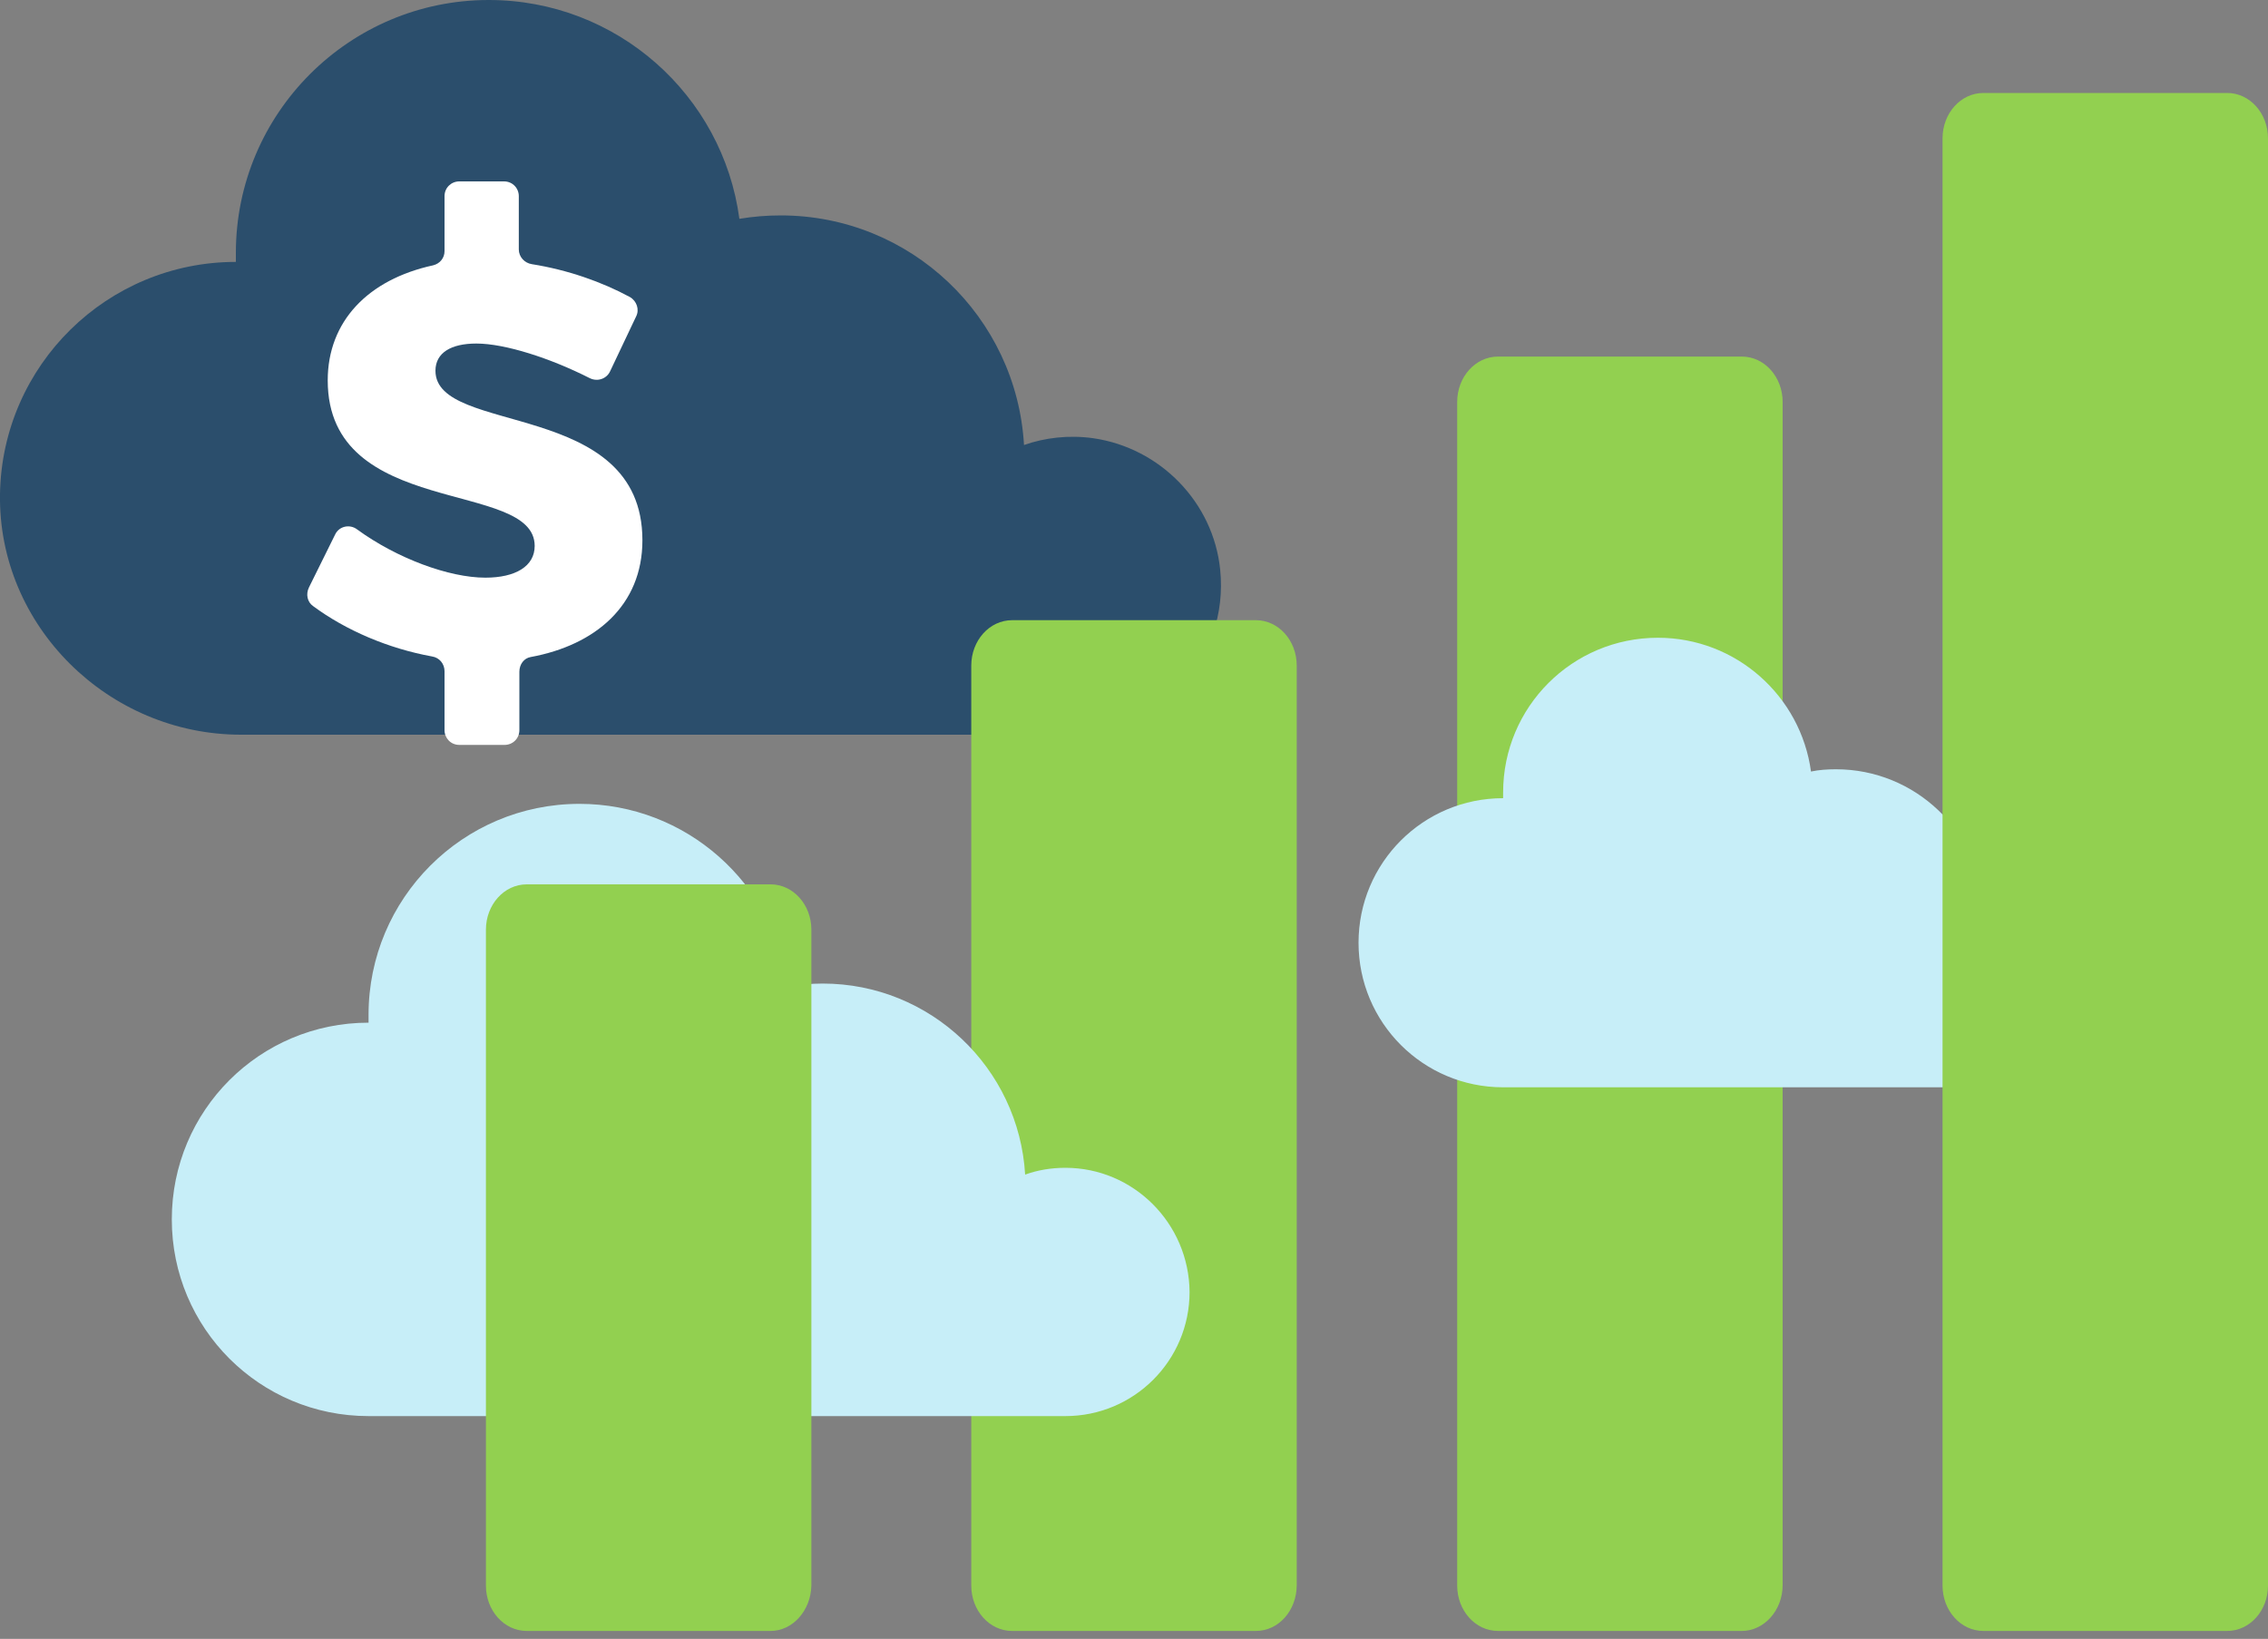
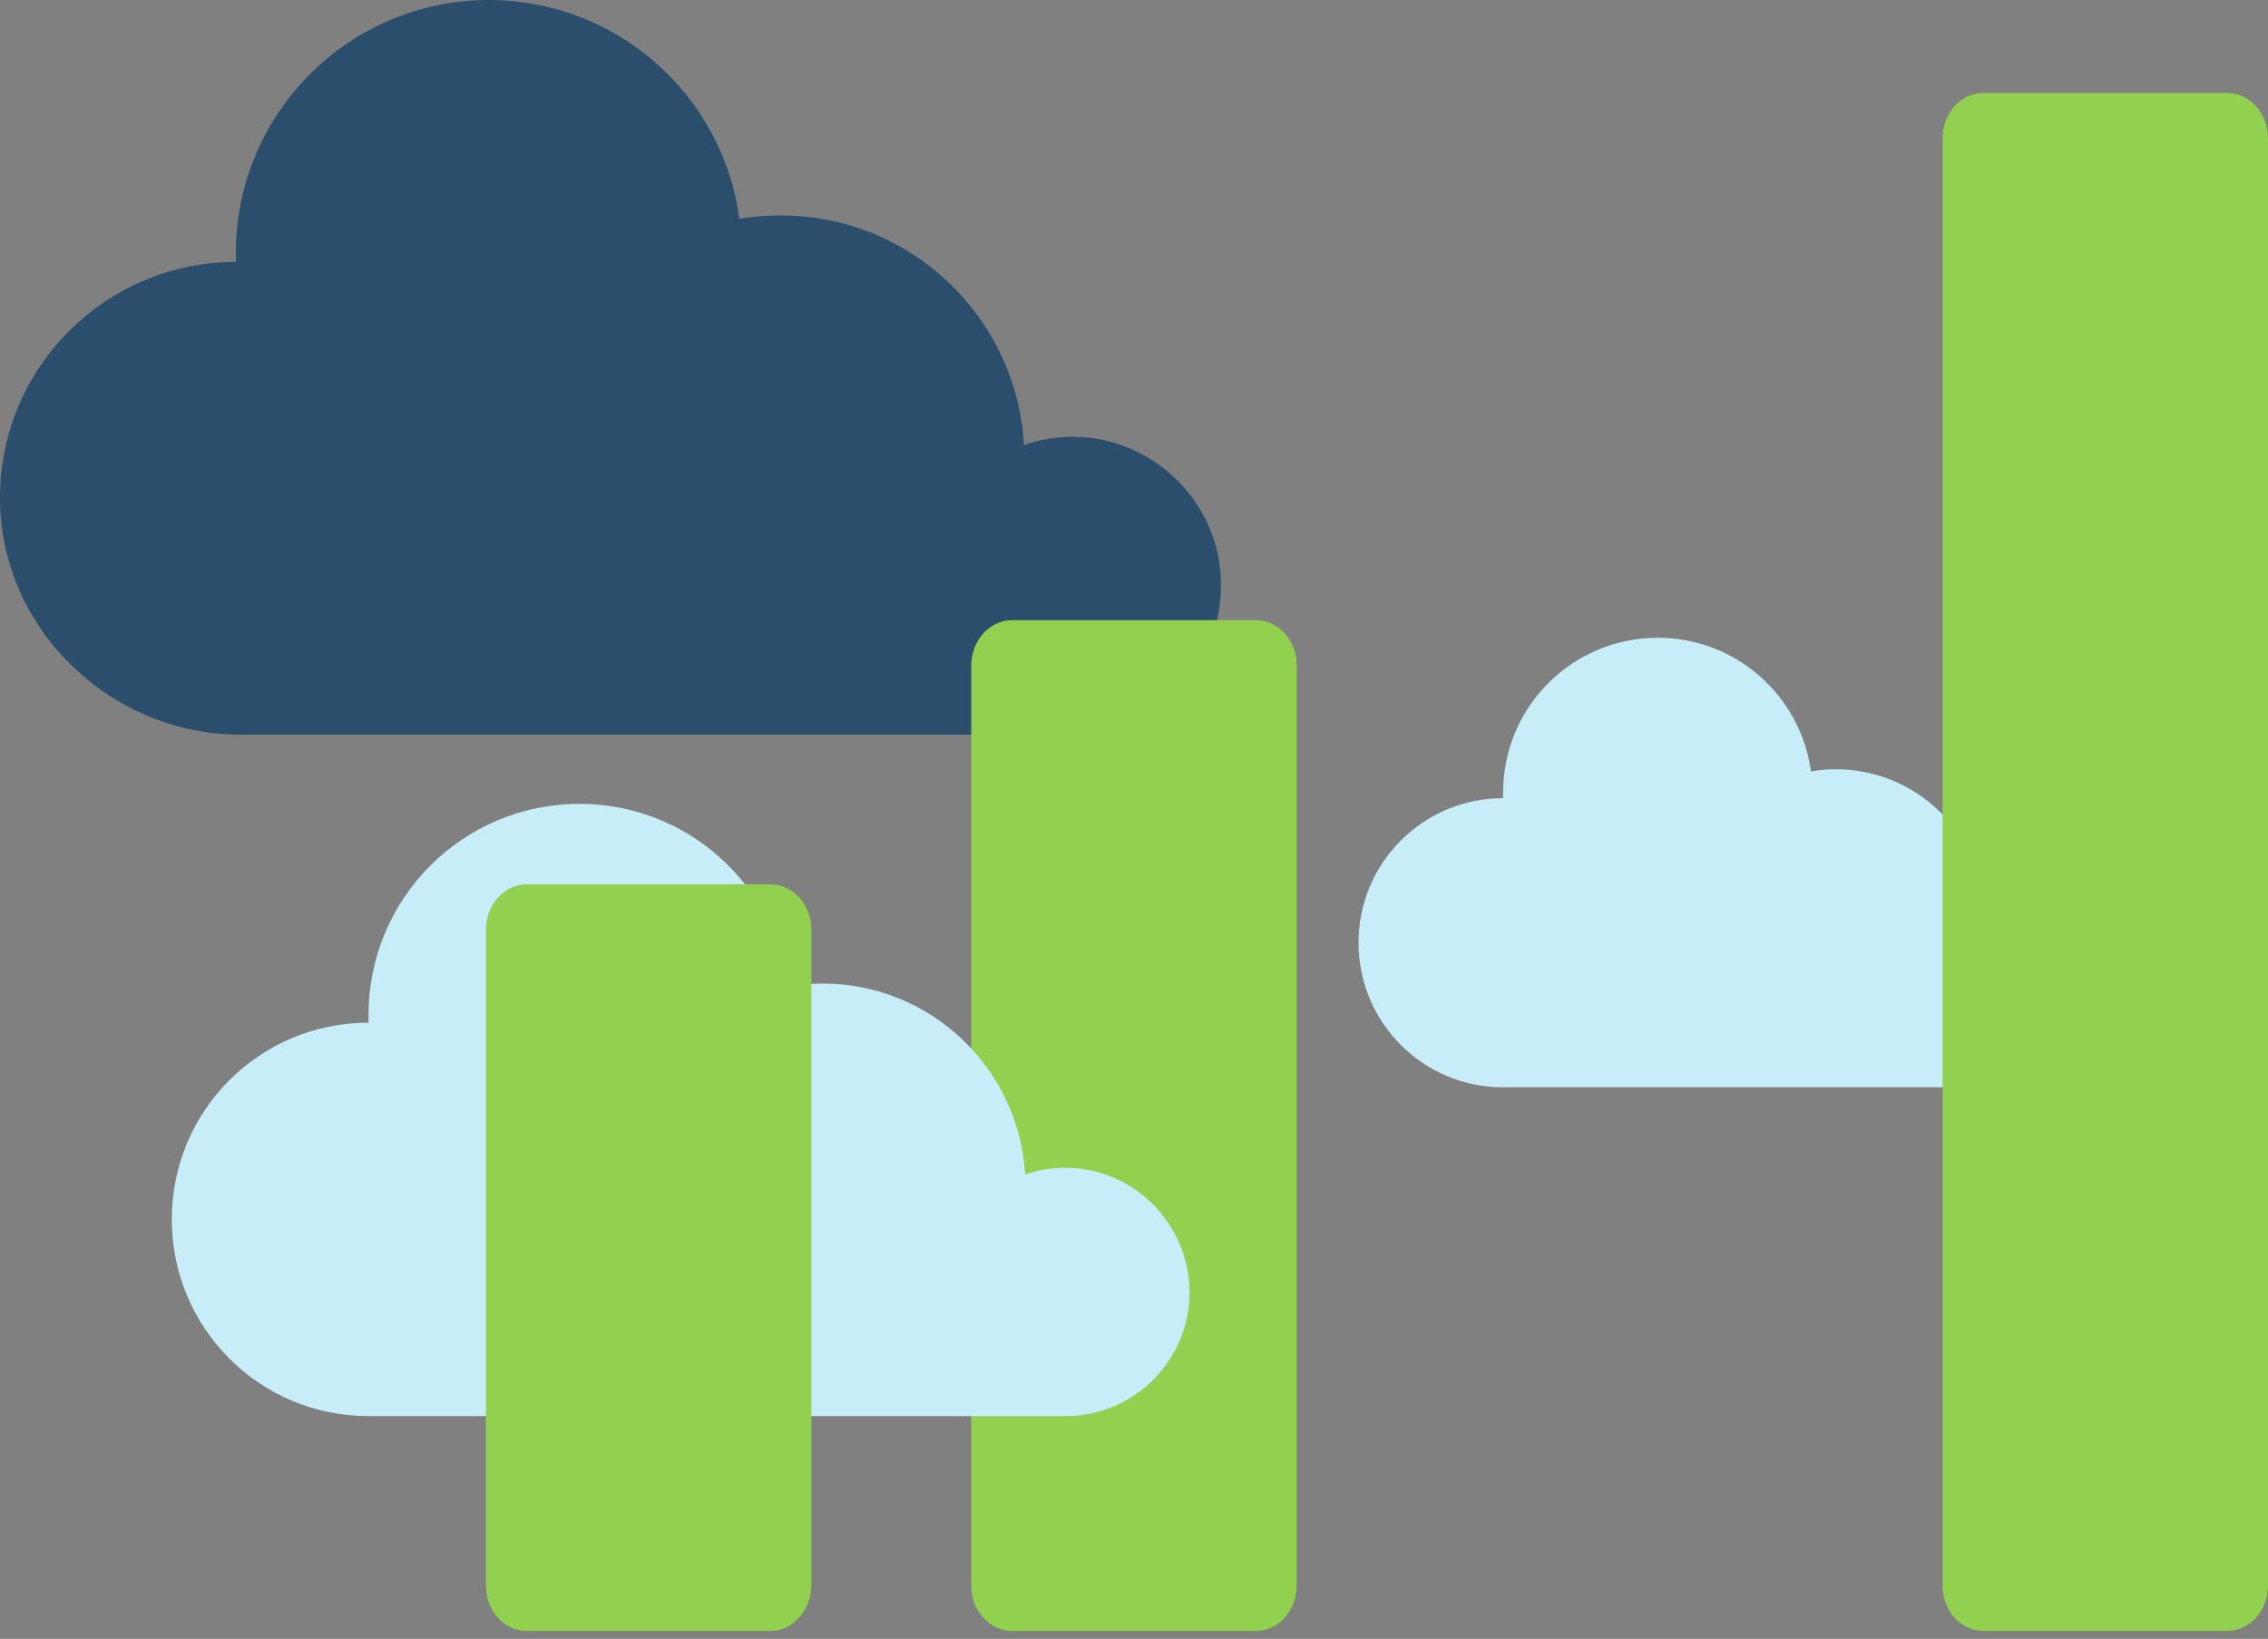
<svg xmlns="http://www.w3.org/2000/svg" version="1.1" id="Layer_1" x="0px" y="0px" viewBox="0 0 400 289.1" style="enable-background:new 0 0 400 289.1;" xml:space="preserve">
  <rect x="0" y="0" width="400" height="289.1" fill="#808080" stroke="none" />
  <style type="text/css">
	.st0{fill:#2B4E6C;}
	.st1{fill:#92D050;}
	.st2{fill:#C7EEF8;}
	.st3{fill:#FFFFFF;}
</style>
  <g>
    <path class="st0" d="M52.6,96.4c-1-0.7-1.4-2.1-0.8-3.2l6-12.2c0.7-1.4,2.4-1.8,3.7-0.9c7.1,5,17.3,8.8,23.5,8.8   c3.3,0,5.4-1.1,5.4-3.5c0-8.8-35.1-3-35.1-26.8" />
    <path class="st0" d="M215.2,100.5c-1.2-11.9-10.6-21.5-22.4-23.2c-4.3-0.6-8.5-0.1-12.2,1.2c-1.3-22.6-20-40.5-42.9-40.5   c-2.5,0-4.9,0.2-7.3,0.6C127.5,16.8,108.8,0,86.2,0C61.6,0,41.6,20,41.6,44.6c0,0.5,0,1.1,0,1.6c0,0,0,0,0,0   C18.9,46.2,0.4,64.4,0,87.1c-0.4,23.3,19.1,42.5,42.5,42.5H73h21h95.1C204.5,129.5,216.8,116.2,215.2,100.5z" />
    <path class="st0" d="M106.8,69.3c-0.6,1.3-2.1,1.8-3.4,1.1c-6.8-3.4-15.7-6.7-21-6.7c-2.5,0-4.2,0.8-4.2,2.8   c0,8.5,35.1,3.2,35.1,27.7" />
    <g>
-       <path class="st1" d="M307.2,287.7h-43c-4,0-7.2-3.6-7.2-8V70.9c0-4.4,3.2-8,7.2-8h43c4,0,7.2,3.6,7.2,8v208.7    C314.4,284.1,311.1,287.7,307.2,287.7z" />
-     </g>
+       </g>
    <g>
      <path class="st2" d="M355.2,159.6c-1.8,0-3.6,0.3-5.2,0.9c-0.8-13.8-12.2-24.8-26.2-24.8c-1.5,0-3,0.1-4.4,0.4    c-1.8-13.3-13.2-23.6-27-23.6c-15.1,0-27.3,12.2-27.3,27.3c0,0.3,0,0.7,0,1c0,0,0,0,0,0c-14.1,0-25.5,11.4-25.5,25.5    s11.4,25.5,25.5,25.5c13.8,0,83.7,0,90.2,0c8.9,0,16.1-7.2,16.1-16.1C371.3,166.8,364.1,159.6,355.2,159.6z" />
    </g>
    <g>
      <path class="st1" d="M221.5,287.7h-43c-4,0-7.2-3.6-7.2-8V117.4c0-4.4,3.2-8,7.2-8h43c4,0,7.2,3.6,7.2,8v162.2    C228.7,284.1,225.5,287.7,221.5,287.7z" />
    </g>
    <g>
      <path class="st1" d="M392.8,287.7h-43c-4,0-7.2-3.6-7.2-8V24.4c0-4.4,3.2-8,7.2-8h43c4,0,7.2,3.6,7.2,8v255.3    C400,284.1,396.8,287.7,392.8,287.7z" />
    </g>
    <g>
      <path class="st2" d="M187.9,206c-2.5,0-4.9,0.4-7.1,1.2c-1.1-18.8-16.7-33.7-35.7-33.7c-2.1,0-4.1,0.2-6.1,0.5    c-2.4-18.2-18-32.2-36.8-32.2C81.6,141.8,65,158.5,65,179c0,0.5,0,0.9,0,1.4c0,0,0,0,0,0c-19.2,0-34.7,15.5-34.7,34.7    s15.5,34.7,34.7,34.7c18.8,0,114,0,122.9,0c12.1,0,21.9-9.8,21.9-21.9C209.7,215.8,199.9,206,187.9,206z" />
    </g>
    <g>
      <path class="st1" d="M135.9,287.7h-43c-4,0-7.2-3.6-7.2-8V164c0-4.4,3.2-8,7.2-8h43c4,0,7.2,3.6,7.2,8v115.7    C143,284.1,139.8,287.7,135.9,287.7z" />
    </g>
    <g>
-       <path class="st3" d="M91.6,118.5v10.3c0,1.5-1.2,2.6-2.6,2.6H81c-1.5,0-2.6-1.2-2.6-2.6v-10.4c0-1.3-0.9-2.4-2.2-2.6    c-7.7-1.4-15.2-4.6-21-8.9c-1-0.7-1.3-2.1-0.7-3.3l4.6-9.3c0.7-1.5,2.6-1.9,3.9-0.9c7,5.1,16.2,8.5,22.6,8.5c5.3,0,8.7-2,8.7-5.6    c0-11.8-36.5-4.7-36.5-29.2c0-10.4,7.1-17.8,18.6-20.3c1.2-0.3,2-1.3,2-2.5v-9.7c0-1.5,1.2-2.6,2.6-2.6h7.9c1.5,0,2.6,1.2,2.6,2.6    V44c0,1.3,1,2.4,2.3,2.6c6.3,1,12.3,3.1,17.3,5.8c1.2,0.7,1.7,2.2,1.1,3.4l-4.6,9.7c-0.6,1.3-2.2,1.9-3.6,1.2    c-6.9-3.5-14.9-6.1-20-6.1c-4.4,0-7.2,1.6-7.2,4.8c0,11.5,36.5,4.9,36.5,29.9c0,11.5-8.3,18.5-19.7,20.6    C92.4,116.1,91.6,117.2,91.6,118.5z" />
-     </g>
+       </g>
  </g>
</svg>